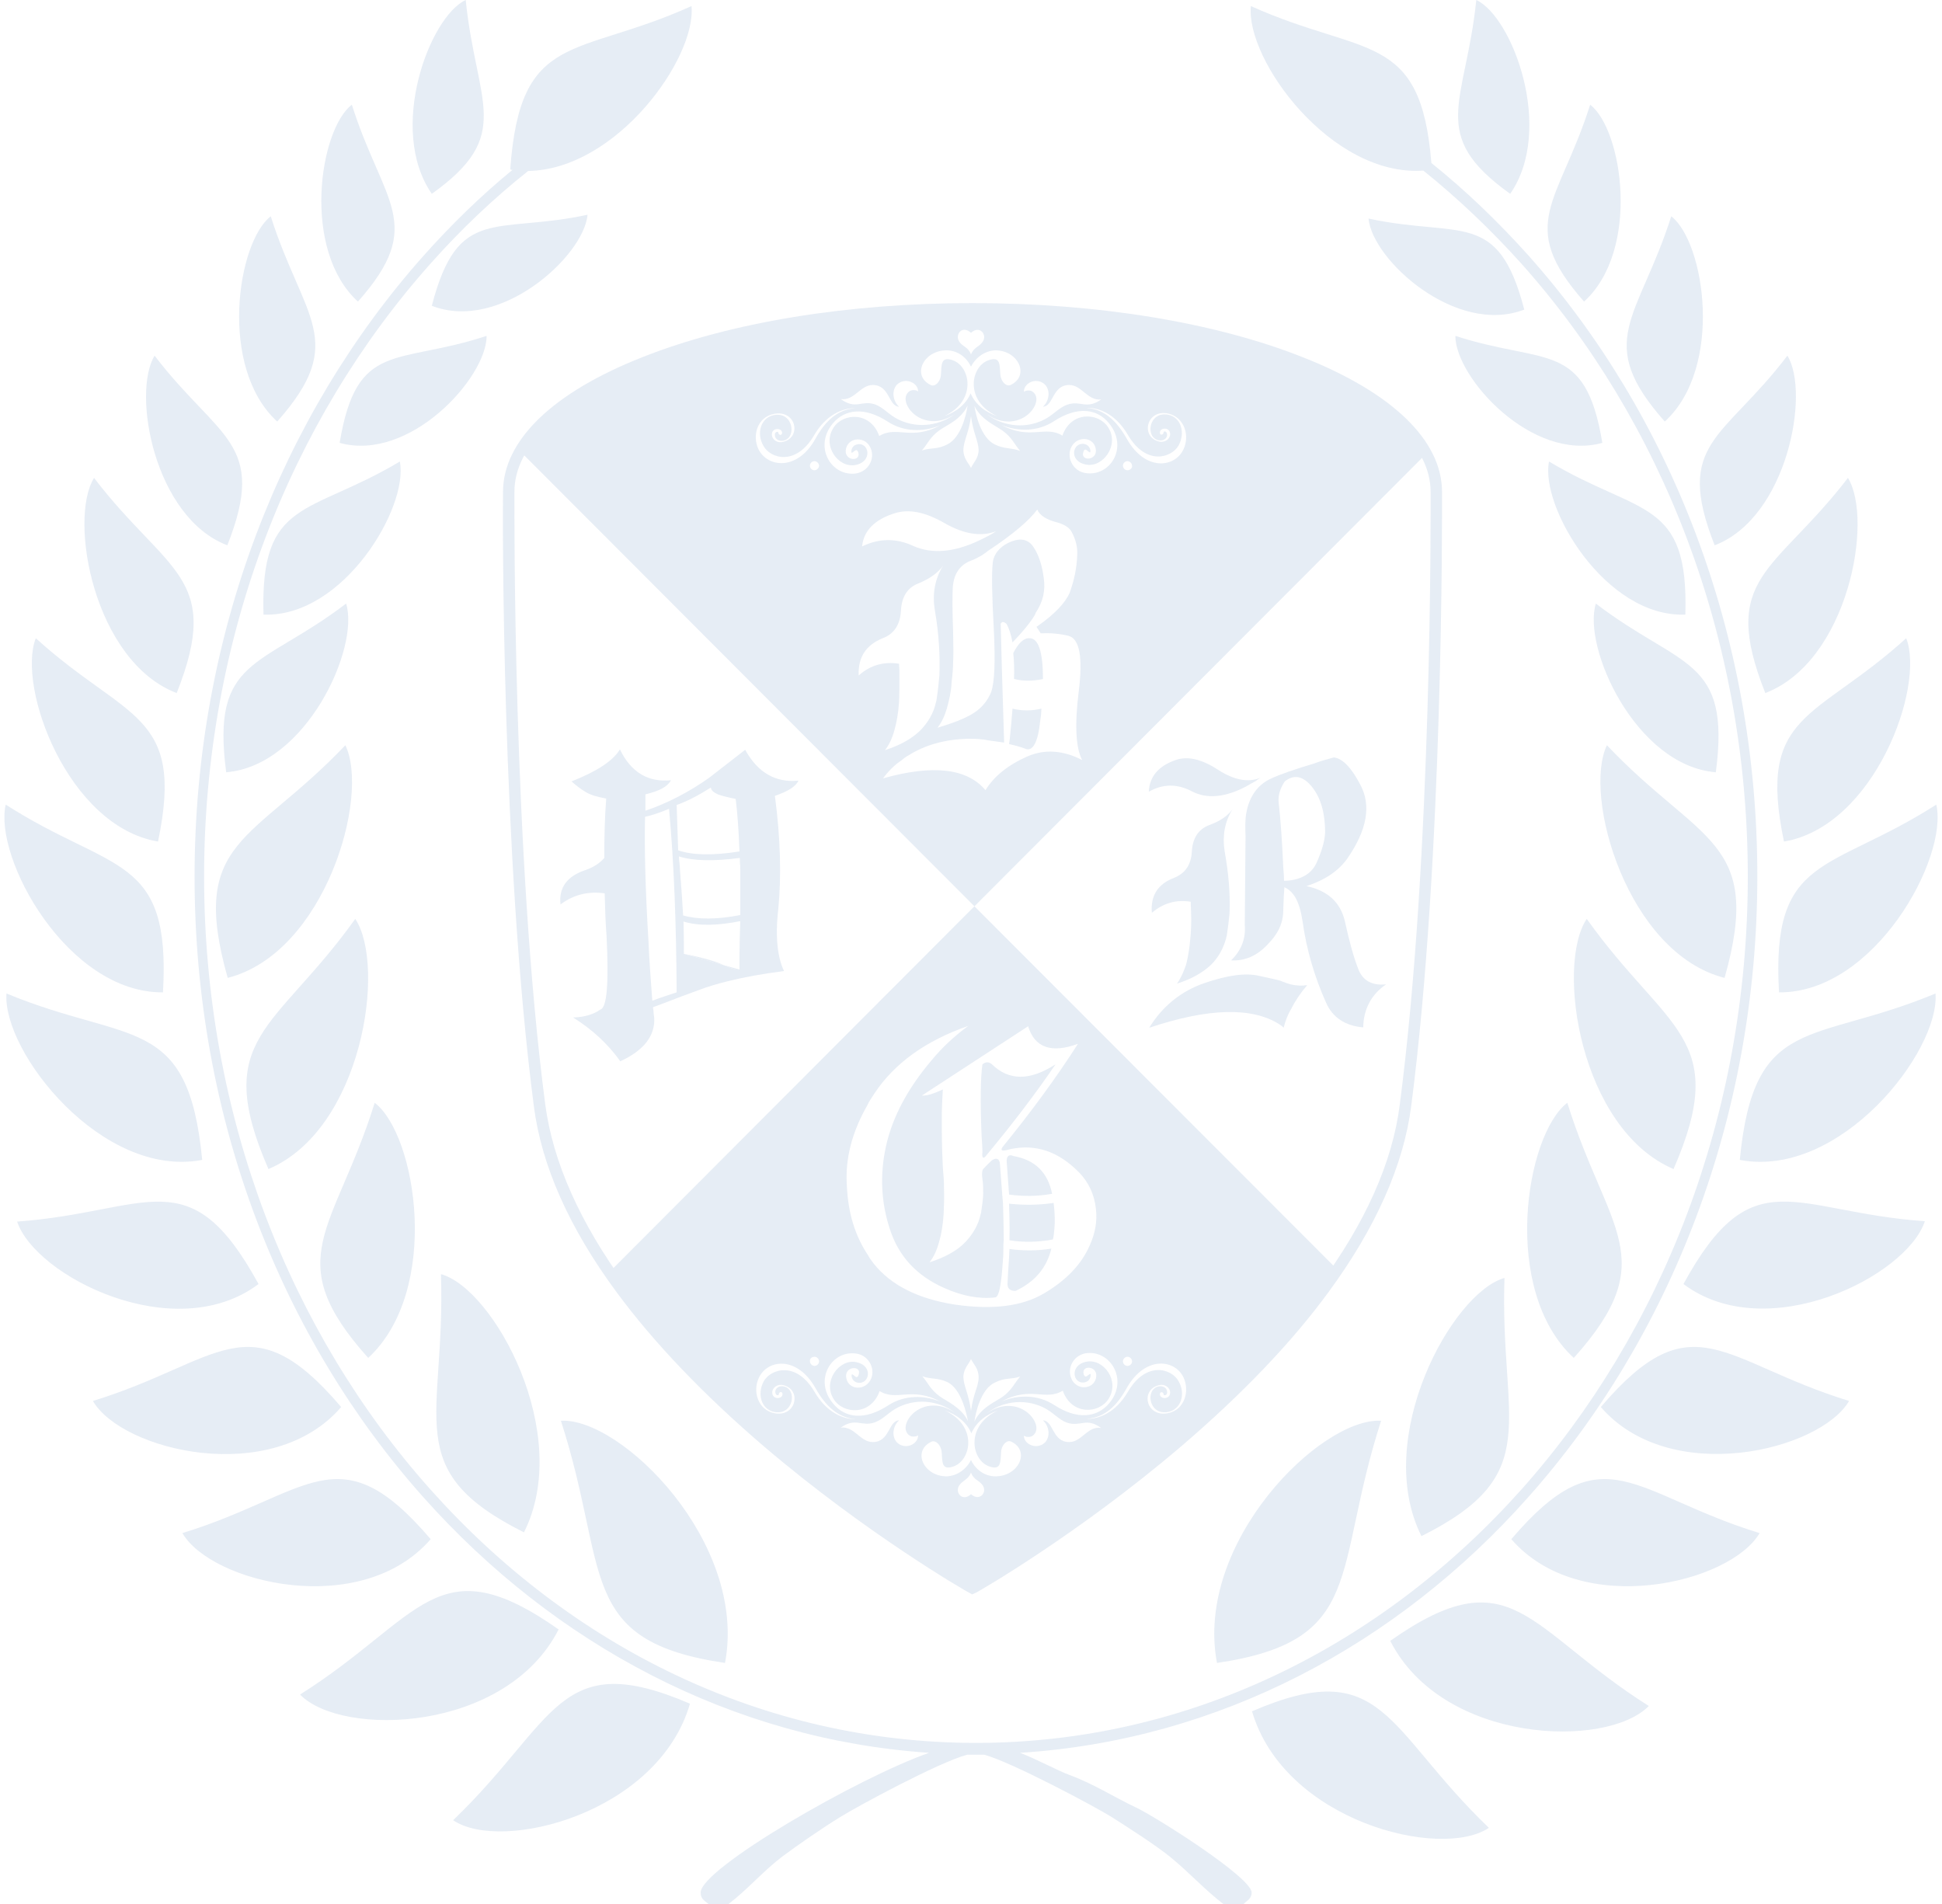
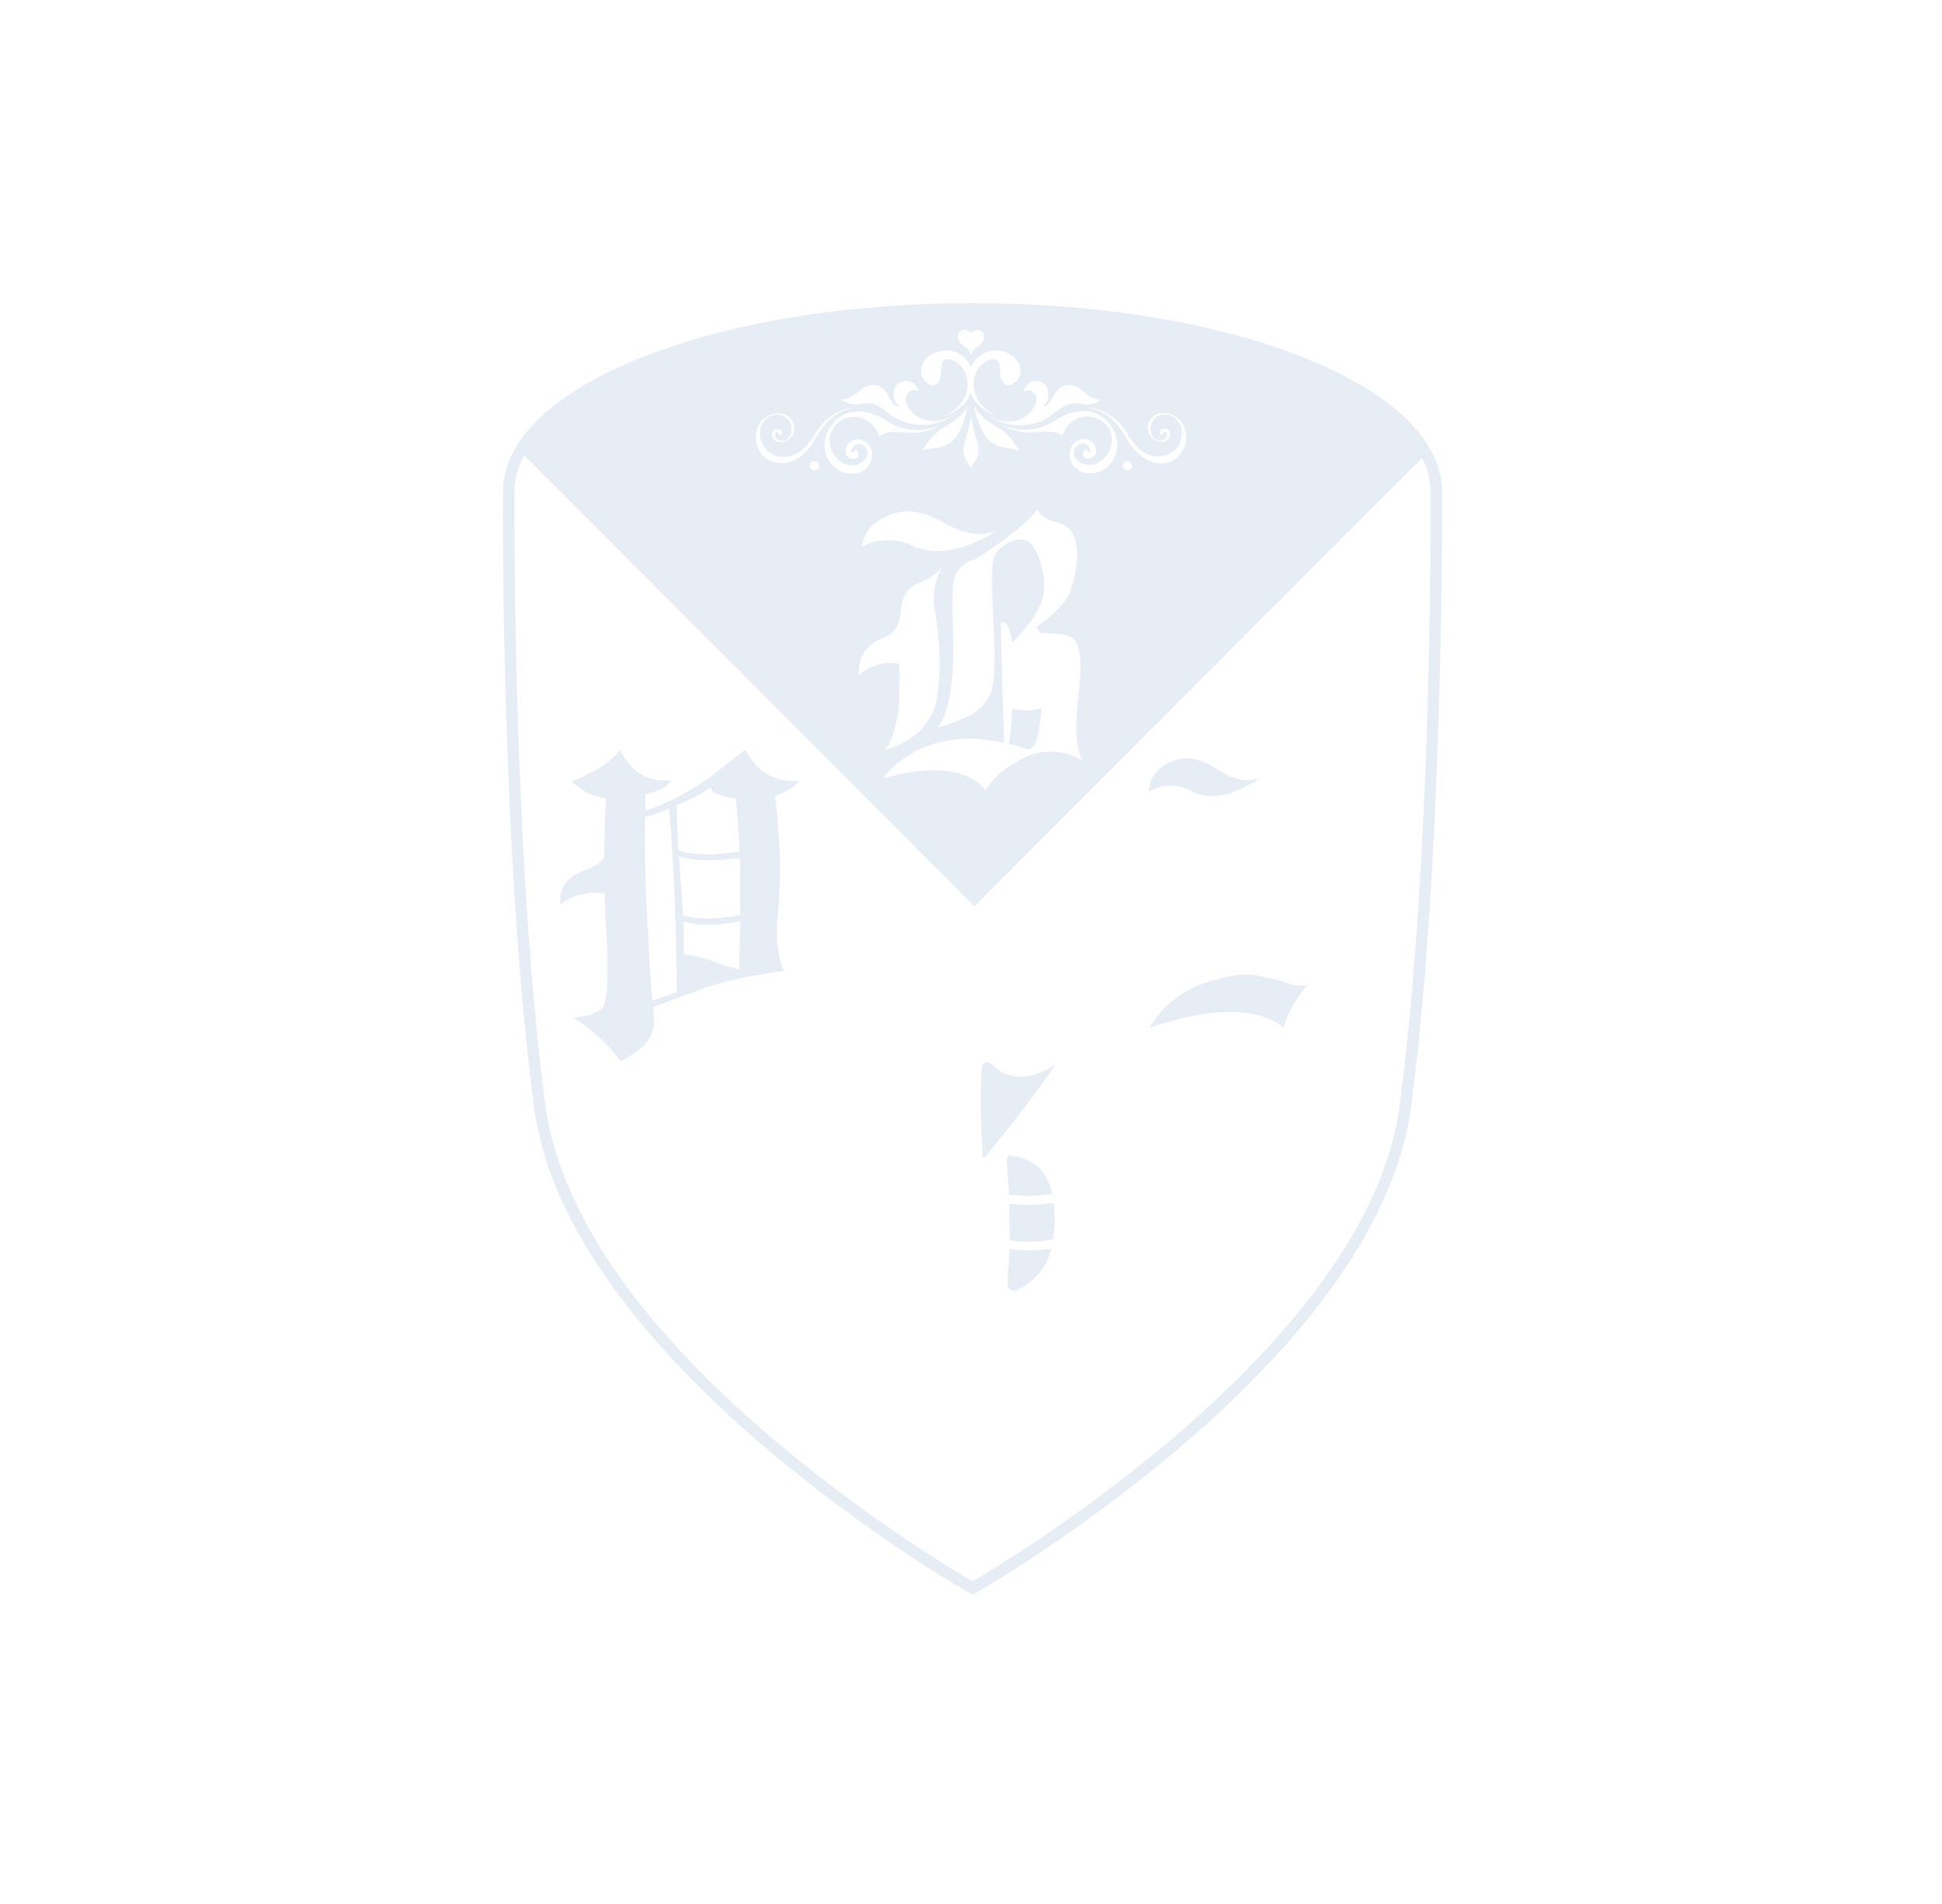
<svg xmlns="http://www.w3.org/2000/svg" version="1.1" id="レイヤー_1" x="0px" y="0px" viewBox="0 0 510 500" style="enable-background:new 0 0 510 500;" xml:space="preserve">
  <style type="text/css">
	.st0{opacity:0.1;}
	.st1{fill-rule:evenodd;clip-rule:evenodd;fill:#004496;}
	.st2{fill:#004496;}
</style>
  <g class="st0">
    <g>
-       <path class="st1" d="M375.9,42.8c9.1,7.3,17.6,15.5,25.5,24.3c37.2,41.7,60.1,99.3,60.1,163c0,63.6-23,121.3-60.1,163    C366.9,432,320,457,267.9,460.3c4.6,1.8,9.7,4.6,12.9,5.8c6.3,2.3,11.9,5.9,17.4,8.5c5,2.3,30.5,18.4,30.5,22.4    c0,1.7-1.3,2.1-2.2,3.1h-5.1c-5-3.8-9-8.3-13.9-12.3c-3.6-3-11.4-8-15.5-10.6s-26.2-14.4-33.5-16.4c-0.7,0-1.5,0-2.2,0    c-0.8,0-1.5,0-2.3,0c-7.5,2-29.1,13.7-33.4,16.4c-4.4,2.7-11.4,7.5-15.5,10.6c-5,3.9-9,8.6-13.9,12.3h-5c-1-0.9-2.2-1.3-2.2-3.1    c0-6.3,41.4-30.2,60-36.7c-51.8-3.5-98.4-28.5-132.8-67.1c-37.2-41.7-60.1-99.3-60.1-163c0-63.6,23-121.3,60.1-163    c7.3-8.2,15.1-15.8,23.4-22.6c-0.2,0-0.4,0-0.6-0.1c2.6-36.6,17.3-29.2,47.6-42.9c1.3,13.6-19.6,42.9-42.9,43.3    c-9.2,7.3-17.8,15.5-25.7,24.4c-36.7,41.2-59.4,98.1-59.4,160.9c0,62.9,22.7,119.8,59.4,160.9c36.7,41.2,87.3,66.6,143.3,66.6    s106.6-25.5,143.3-66.6C436.3,349.9,459,293,459,230.2c0-62.9-22.7-119.8-59.4-160.9c-8-8.9-16.6-17.1-25.8-24.5    c-24.2,1.7-46.7-29.1-45.3-43.2C358.3,15,373.1,8,375.9,42.8L375.9,42.8z M396.6,50.9L396.6,50.9C408.3,34,397.2,4.4,387.7,0    C384.9,27.3,374.8,35.3,396.6,50.9L396.6,50.9z M416,79.2L416,79.2c14.9-13.6,10.1-45.2,1.6-51.7C409.4,53.4,398,58.8,416,79.2    L416,79.2z M400.3,81.3L400.3,81.3c-6.9-26.5-16.7-18.7-40.9-23.9C360.4,68.3,382.4,88.2,400.3,81.3L400.3,81.3z M420.8,116.3    L420.8,116.3c-4.5-27.1-15-20.4-38.6-28.1C382.2,99.2,402.4,121.4,420.8,116.3L420.8,116.3z M437.2,110.7L437.2,110.7    c15.5-14.2,10.5-47.1,1.7-53.9C430.3,83.8,418.4,89.5,437.2,110.7L437.2,110.7z M450.3,143.2L450.3,143.2    c19.1-7.3,25.1-40.1,19.1-49.8C452.6,115.5,439.6,116.1,450.3,143.2L450.3,143.2z M442.6,161.4L442.6,161.4    c0.9-30.6-11.9-25.9-35.8-40.2C404.4,133.1,421.6,162.2,442.6,161.4L442.6,161.4z M463.6,182L463.6,182    c21.7-8.3,28.5-45.4,21.7-56.5C466.1,150.5,451.4,151.3,463.6,182L463.6,182z M450.6,202.8L450.6,202.8c4-30.3-9.2-27.2-31.5-44.3    C415.5,170,429.6,201.1,450.6,202.8L450.6,202.8z M468.5,221L468.5,221c23.7-4,37.1-40.6,32.1-53.4    C476.7,189.3,461.4,187,468.5,221L468.5,221z M467.2,260.6L467.2,260.6c-2.1-36.4,13.2-31.3,41.3-49.3    C511.7,225.3,492.3,260.8,467.2,260.6L467.2,260.6z M452.9,256.8L452.9,256.8c10.3-36.4-6.5-35.3-30.9-61.1    C415.6,209.1,427.4,250.3,452.9,256.8L452.9,256.8z M456.9,304.6L456.9,304.6c26.3,5,52.5-28.4,51.4-43.7    C475.9,274.4,460.6,266.1,456.9,304.6L456.9,304.6z M442.1,337.2L442.1,337.2c21.9,16.4,58.6-2,63.4-16.5    C471,318.3,460.3,303.9,442.1,337.2L442.1,337.2z M439.5,307L439.5,307c15.1-34.7-1.8-36.2-22.8-65.7    C408.5,253.6,414.9,296.5,439.5,307L439.5,307z M420.4,369.5L420.4,369.5c18.3,21.1,57.6,11.4,65.2-1.6    C452.3,357.7,444.6,341.1,420.4,369.5L420.4,369.5z M413.3,356.6L413.3,356.6c23.5-26.2,8.8-33.3-1.7-67    C400.6,298,394.1,338.9,413.3,356.6L413.3,356.6z M396.9,404.2L396.9,404.2c18.3,21.1,57.6,11.5,65.2-1.6    C428.8,392.4,421.1,375.8,396.9,404.2L396.9,404.2z M373.3,403.4L373.3,403.4c32.8-16.4,20.5-29.7,21.8-67.8    C381.3,339.5,360.4,377.7,373.3,403.4L373.3,403.4z M365.1,430.9L365.1,430.9C378.9,458,422,459.3,433,448    C401,427.8,397.1,408.4,365.1,430.9L365.1,430.9z M328.8,449.4L328.8,449.4c8.5,28.9,49.6,39.1,62.2,30.6    C363.8,453.9,363.4,434.5,328.8,449.4L328.8,449.4z M319.6,436.7L319.6,436.7c39.3-5.8,30.3-24,43.1-63.6    C346.9,372.2,313.6,405.1,319.6,436.7L319.6,436.7z M113.4,50.9L113.4,50.9c21.7-15.5,11.7-23.5,8.9-50.9    C112.8,4.4,101.7,34,113.4,50.9L113.4,50.9z M94,79.2L94,79.2c18.1-20.4,6.6-25.8-1.6-51.7C83.9,34,79.1,65.6,94,79.2L94,79.2z     M113.4,80.3L113.4,80.3c17.9,7,39.9-13,40.9-23.9C130.1,61.6,120.3,53.7,113.4,80.3L113.4,80.3z M89.2,116.3L89.2,116.3    c18.4,5.1,38.6-17.1,38.6-28.1C104.2,96,93.7,89.2,89.2,116.3L89.2,116.3z M72.8,110.7L72.8,110.7c18.8-21.2,6.9-26.9-1.7-53.9    C62.3,63.6,57.3,96.5,72.8,110.7L72.8,110.7z M59.7,143.2L59.7,143.2c10.7-27.1-2.3-27.8-19.1-49.8    C34.6,103.2,40.5,135.9,59.7,143.2L59.7,143.2z M69.2,161.4L69.2,161.4c21,0.8,38.2-28.3,35.8-40.2    C81.1,135.5,68.3,130.8,69.2,161.4L69.2,161.4z M46.4,182L46.4,182c12.2-30.7-2.6-31.5-21.7-56.5C17.9,136.5,24.7,173.7,46.4,182    L46.4,182z M59.4,202.8L59.4,202.8c21-1.7,35.1-32.7,31.5-44.3C68.5,175.6,55.4,172.5,59.4,202.8L59.4,202.8z M41.5,221L41.5,221    c-23.7-4-37.1-40.6-32.1-53.4C33.3,189.3,48.6,187,41.5,221L41.5,221z M42.8,260.6L42.8,260.6c2.1-36.4-13.2-31.3-41.3-49.3    C-1.7,225.3,17.7,260.8,42.8,260.6L42.8,260.6z M59.8,256.8L59.8,256.8c25.5-6.5,37.4-47.6,30.9-61.1    C66.3,221.4,49.5,220.4,59.8,256.8L59.8,256.8z M53.1,304.6L53.1,304.6c-3.7-38.5-19-30.3-51.4-43.7    C0.6,276.2,26.8,309.6,53.1,304.6L53.1,304.6z M67.9,337.2L67.9,337.2C49.7,303.9,39,318.3,4.5,320.8    C9.3,335.2,45.9,353.7,67.9,337.2L67.9,337.2z M70.5,307L70.5,307c24.6-10.4,31-53.3,22.8-65.7C72.3,270.7,55.4,272.3,70.5,307    L70.5,307z M89.6,369.5L89.6,369.5c-24.2-28.4-31.9-11.8-65.2-1.6C32,381,71.4,390.6,89.6,369.5L89.6,369.5z M96.7,356.6    L96.7,356.6c19.2-17.8,12.7-58.6,1.7-67C87.9,323.3,73.2,330.4,96.7,356.6L96.7,356.6z M113.1,404.2L113.1,404.2    c-24.2-28.4-31.9-11.8-65.2-1.6C55.5,415.7,94.8,425.3,113.1,404.2L113.1,404.2z M137.6,402.4L137.6,402.4    c13-25.8-7.9-64-21.8-67.8C117.1,372.7,104.8,386,137.6,402.4L137.6,402.4z M146.7,427.9L146.7,427.9c-32-22.5-35.9-3.1-67.9,17.1    C89.8,456.3,132.9,455,146.7,427.9L146.7,427.9z M181.2,447.4L181.2,447.4c-34.7-14.9-35,4.5-62.2,30.6    C131.6,486.6,172.8,476.3,181.2,447.4L181.2,447.4z M190.4,436.7L190.4,436.7c6-31.6-27.3-64.5-43.1-63.6    C160.1,412.6,151.1,430.9,190.4,436.7z" />
      <g>
        <path class="st2" d="M209.7,205c-6,0.6-10.7-2.1-14-8.1l-9.4,7.3c-5.2,3.7-10.9,6.7-16.8,8.7c0-1.1,0-2.5,0-4.3     c3.8-0.9,5.9-2.1,6.7-3.7c-6,0.6-10.5-2.1-13.4-8.1c-1.8,3-6.1,5.8-12.7,8.4c1.3,1.2,2.7,2.2,3.9,2.9s3,1.2,5.2,1.6     c-0.4,5.2-0.5,10.4-0.5,15.6c-1.2,1.4-2.8,2.4-4.7,3.1c-5,1.6-7.3,4.6-6.8,9.1c3.5-2.6,7.3-3.5,11.6-2.9     c0.1,3.7,0.2,7.6,0.5,11.3c0.6,12.3,0.1,18.7-1.6,19.2c-1.7,1.2-4,2-7.2,2.1c5,3.1,9.2,7,12.4,11.5c6.3-2.9,9.2-6.8,8.9-11.5     c-0.2-1.2-0.2-1.8-0.2-1.9c-0.1-0.3-0.1-0.5-0.1-0.8c2-0.7,5.9-2.3,12-4.5c2.3-0.9,4.8-1.6,7.5-2.3c4.4-1.1,9.4-2,14.9-2.7     c-0.5-1-0.9-2.2-1.2-3.5c-0.8-3.5-0.9-7.8-0.3-12.9c0.8-8.4,0.6-18.3-0.9-29.6C207,207.8,209,206.5,209.7,205z M171.3,262.8     c-0.4-5.5-0.8-10.7-1-15.6c-0.8-13.3-1.1-24.2-0.9-32.7c1.8-0.4,3.9-1.1,6.3-2.1c1.3,14.1,1.9,30.1,2,48.2     C175.6,261.3,173.4,262,171.3,262.8z M177.7,211.4c2.8-1,5.7-2.5,9-4.6c0,0.7,0.6,1.2,1.8,1.8c1.1,0.4,2.7,0.8,4.7,1.2     c0.5,3.9,0.8,8.6,1,13.8c-7,1.1-12.4,1-16.1-0.3L177.7,211.4z M194.2,251.4c0,1.2,0,2.2,0,3.2c-1,0.1-2.3-0.3-4-1.1l-10.6-3     c0-2.9,0-5.6-0.1-8.5c3.9,1.2,8.8,1.1,14.9-0.1C194.3,245.5,194.2,248.7,194.2,251.4z M194.4,229.1c0,3.5,0,7.2,0,11.2     c-6.1,1.2-11.2,1.2-15,0.1c-0.2-3.8-0.5-7.7-0.8-11.5c0-0.5-0.1-1.2-0.1-1.7c-0.1-0.8-0.2-1.6-0.2-2.3c3.8,1.2,9.1,1.3,16,0.4     c0,0.7,0,1.4,0.1,2.1C194.4,228,194.4,228.6,194.4,229.1z" />
        <path class="st2" d="M194.2,254.6l-4-1.1C191.9,254.3,193.2,254.7,194.2,254.6z" />
        <path class="st2" d="M179.6,250.5l10.6,3c-0.1,0-0.2-0.1-0.3-0.1C188.3,252.6,184.8,251.5,179.6,250.5z" />
      </g>
      <g>
        <path class="st2" d="M313,207.8c4,2.1,8.8,1.6,14.3-1.3c0.7-0.4,1.5-0.9,2.3-1.3c0.5-0.3,0.9-0.7,1.5-1c-3.2,1.4-7,0.7-11.3-2.1     s-8-3.6-11.1-2.5c-4.5,1.6-6.8,4.3-7,8.3C305.4,205.8,309.2,205.8,313,207.8z" />
-         <path class="st2" d="M317.5,216.7c-2.8,1.1-4.3,3.4-4.5,6.9s-1.7,5.7-4.6,6.9c-4.3,1.6-6.3,4.7-5.9,9.2c3.1-2.6,6.4-3.5,10.2-2.9     c0,1,0.1,1.9,0.1,2.9c0.1,2.5,0,4.7-0.2,6.7c-0.2,2.6-0.6,4.9-1.1,6.9c-0.7,2-1.4,3.6-2.4,5c3.8-1.2,6.8-2.9,9-5     c1.9-1.9,3.2-4.3,3.9-6.9c0-0.3,0.2-0.6,0.2-0.9c0.3-1.9,0.5-3.7,0.7-5.7c0.2-4.8-0.2-10.2-1.3-16.3c-0.6-4,0-7.7,2.1-11     C322.4,214.3,320.3,215.7,317.5,216.7z" />
        <path class="st2" d="M338.9,258.5c-0.7-0.2-1.5-0.5-2.3-0.8c-0.2-0.2-2.1-0.6-5.8-1.4c-3.7-0.9-8.5-0.2-14.6,1.9     c-6,2.1-10.9,6-14.4,11.7c15.5-5.2,27-5.5,34.2-0.9c0.4,0.3,0.8,0.5,1.1,0.9c0.4-1.6,1-3.3,1.9-4.8c1.1-2.2,2.5-4.3,4.3-6.4     C342,258.9,340.6,258.9,338.9,258.5z" />
-         <path class="st2" d="M356.6,254.2c-1.2-3.1-2.3-7.2-3.4-12.2c-1.1-4.9-4.4-8.1-10.1-9.3c4.9-1.6,8.4-4,10.7-7.2     c5.2-7.5,6.4-14,3.4-19.5c-2.3-4.4-4.6-6.8-6.9-7.1c-1.9,0.5-3.6,1-5.2,1.6c-5,1.5-8.8,2.8-11.4,4c-3.4,1.6-5.6,4.6-6.4,9     c-0.3,1.6-0.3,3.6-0.2,6.1l-0.2,23.3c0.3,3.6-0.9,6.7-3.6,9.3c3.6,0.2,6.9-1.2,9.7-4.3c2.6-2.6,4-5.5,4-8.8     c0.1-3.1,0.2-5,0.3-6.1c1.2,0.5,2.1,1.4,2.9,2.7c0.9,1.6,1.5,3.7,1.9,6.4c1,7.2,3.1,14.4,6.1,21.1c1.7,4,5.1,6.2,9.8,6.6     c0.1-4.8,2.1-8.6,6-11.3C360.2,258.9,357.7,257.4,356.6,254.2z M337.2,231.3c0-1.2-0.1-2.4-0.2-3.6c-0.3-6.9-0.7-12.5-1.2-16.9     c-0.2-1.8,0.3-3.6,1.6-5.6c2.4-1.9,4.8-1.5,7.2,1.5c2.3,2.9,3.4,6.9,3.4,11.9c-0.1,2.3-0.9,5-2.3,8.1c-1,2.1-2.7,3.4-5,4.1     C339.7,231.1,338.5,231.3,337.2,231.3z" />
      </g>
      <g>
-         <path class="st2" d="M270.4,167.6c-1.5-0.1-2.9,1.2-4.3,3.9c0.2,1.9,0.3,4.2,0.2,6.8c2.4,0.6,4.9,0.6,7.6,0     C273.9,171.2,272.7,167.6,270.4,167.6z" />
        <path class="st2" d="M265.9,186.1c-0.2,2.4-0.4,5-0.7,7.8c-0.1,0.5-0.1,1-0.2,1.5c1.8,0.4,3.2,0.8,4.2,1.2c2,0.9,3.4-1.6,4-7.5     l0.1-0.7l0.1-0.8c0-0.5,0.1-1,0.1-1.5C270.9,186.7,268.4,186.7,265.9,186.1z" />
        <path class="st2" d="M255,81.9L255,81.9L255,81.9c-57.3,0-105.4,15.7-118.2,36.8L255.9,238l117.9-118.1     C362.1,98.2,313.4,81.9,255,81.9z M273.6,100.4c2.4,1.2,2.2,4.7,0.3,6.4c2.8-0.1,2.4-5.7,6.9-5.7c3.3,0,4.8,4.2,8.4,3.8     c-4,2.8-5.4,0.1-9,1.4c-2.2,0.8-3.7,2.8-6.2,4c-5.4,2.6-11.2,1.3-14.8-1.5c4.2,2.9,8.1,2,10.3,0.4c2.5-1.8,3.7-5,1.6-6.4     c-0.6-0.4-1.8-0.3-2.2,0.1C268.8,100.9,271.4,99.3,273.6,100.4z M248.8,116.7c-2.7,1.4-4.3,0.8-6.7,1.6c1.5-1.7,2.1-3.5,4.6-5.3     c1.8-1.3,5.7-2.8,7.4-6.5C253.8,108.8,252.4,114.9,248.8,116.7z M255,109.3c0.6,4.5,1.9,6.4,2,8.8c0,2.3-1.4,3.4-2,4.8     c-0.6-1.3-2-2.4-2-4.8C253.1,115.6,254.4,113.8,255,109.3z M248.1,137.4c5.1,2.9,9.6,3.6,13.5,2.1c-0.6,0.4-1.2,0.8-1.8,1.1     c-1,0.5-1.9,1-2.8,1.4c-6.6,3.1-12.3,3.5-17.1,1.4c-4.5-2.1-9-2.1-13.5,0.1c0.4-4.1,3.2-7,8.5-8.7     C238.6,133.6,242.9,134.4,248.1,137.4z M261.2,116.7c-3.6-1.8-5-7.9-5.3-10.1c1.7,3.6,5.6,5.2,7.4,6.5c2.5,1.8,3.1,3.6,4.6,5.3     C265.4,117.5,263.9,118,261.2,116.7z M255,87.4c2.3-2.1,4.3,0.5,3.1,2.3c-0.9,1.4-2.4,1.5-3.1,3.4c-0.7-2-2.2-2-3.1-3.4     C250.7,87.8,252.7,85.3,255,87.4z M248.6,92c2.9,0,5.3,1.9,6.4,4.3c1.2-2.4,3.6-4.2,6.4-4.3c6.1,0,9.1,6.7,4,9.1     c-1.1,0.5-2.5-0.8-2.7-2.7c-0.2-2.6,0.1-4.9-3.1-3.8c-4.8,1.7-6.3,10.8,2.3,14.7c-3.3-1.1-5.8-3.2-7-6c-1.2,2.8-3.7,4.9-7,6     c8.6-3.9,7.1-13,2.3-14.7c-3.2-1.1-2.9,1.2-3.1,3.8c-0.1,1.9-1.6,3.3-2.7,2.7C239.4,98.7,242.4,92,248.6,92z M229.2,101.1     c4.5,0,4.1,5.6,6.9,5.7c-1.9-1.7-2.1-5.2,0.3-6.4c2.2-1.1,4.8,0.5,4.7,2.4c-0.4-0.4-1.5-0.5-2.2-0.1c-2.1,1.4-0.9,4.6,1.6,6.4     c2.2,1.6,6.1,2.5,10.3-0.4c-3.6,2.8-9.4,4.1-14.8,1.5c-2.5-1.2-4-3.2-6.2-4c-3.6-1.2-5,1.5-9-1.4     C224.4,105.3,225.9,101.1,229.2,101.1z M199.2,118c-1.7-3.5-0.4-8.4,4-9.3c5.8-1.2,7.4,6,2.6,7.3c-1.7,0.5-3.1-0.6-3.1-1.9     c0-1.9,2.7-1.8,2.7-0.4c0,0.7-1,0.7-1-0.2c-0.4-0.3-1,0.1-0.9,0.8c0,1,1.1,1.7,2.3,1.4c3.5-0.8,2.5-7.6-2.5-6.7     c-3.4,0.6-4.8,4.7-2.8,8.1c1.8,3.3,8.5,5.4,13.3-2.8c3.1-5.3,7.4-7.2,10.9-7.1c-4.8,0.3-8,3.4-10.6,8.1     C209.4,123.7,201.6,122.8,199.2,118z M213.9,123.5c-0.7,0-1.2-0.6-1.2-1.2c0-0.7,0.6-1.2,1.2-1.2s1.2,0.6,1.2,1.2     C215.1,122.9,214.5,123.5,213.9,123.5z M218.7,111.2c3.2-3.8,8.4-4.4,14.4-0.5c4.4,2.9,9.7,2.7,13.8,1c-7.6,4.1-11.4,0-16,2.8     c-2.3-6.5-9.5-6.1-12-2.2c-3.1,4.8,1.3,10.7,5.8,9.8c4.6-0.9,3.5-6.1,0.4-5.4c-1.4,0.3-1.6,1.6-1.5,2.2c0.6,0,1.3-1.5,1.8-0.1     c0.8,2.6-4.1,2.3-3.2-1.1c0.8-3,5.2-3.2,6.5,0.1c1.1,2.8-0.7,5.9-3.7,6.5C218.5,125.4,213.5,117.5,218.7,111.2z M231.8,167.6     c3-1.1,4.6-3.6,4.8-7.2c0.2-3.7,1.7-6.1,4.6-7.2c2.9-1.2,5.1-2.7,6.5-4.7c-2.2,3.5-2.9,7.5-2.2,11.7c1.1,6.4,1.4,12.1,1.2,17.2     c-0.2,2.1-0.4,4.1-0.7,6c0,0.3-0.1,0.7-0.2,1c-0.6,2.8-2,5.2-4,7.3c-2.3,2.3-5.4,4-9.4,5.3c1.1-1.4,1.9-3.1,2.5-5.3     c0.6-2.1,1-4.5,1.2-7.3c0.1-2.1,0.1-4.4,0.1-7c0-1,0-2-0.1-3.1c-3.9-0.6-7.5,0.3-10.6,3.1C225.3,172.6,227.4,169.4,231.8,167.6z      M269.9,198.6c-5.2,2.3-8.8,5.2-11.1,8.9c-4.8-5.7-13.7-6.8-26.9-3.1c1.4-1.9,3-3.5,4.8-4.7c0.6-0.5,1.2-1,2-1.4     c4.3-2.7,9.4-4.1,15.3-4.3c1.5,0,2.9,0,4.1,0.2c0,0,0.1,0,0.2,0c0.4,0.1,0.7,0.1,1.1,0.2c1.5,0.2,3,0.4,4.3,0.6l-0.6-19.6     l-0.3-11.6c0.3-0.6,0.8-0.6,1.5,0c0.7,1.2,1.2,2.8,1.6,4.9c2.6-2.7,4.3-4.8,5.3-6.3c0.4-0.6,0.7-1.1,0.8-1.5     c1.9-2.8,2.6-5.9,2.1-9.1c-0.4-3.3-1.3-6-2.6-8c-1.3-2.1-3.3-2.6-5.9-1.6c-2.5,1-4.1,2.6-4.7,4.6c-0.1,0.4-0.2,0.8-0.2,1.2     c-0.3,2.6-0.2,8.4,0.3,17.5c0.4,8.2,0.2,13.7-0.7,16.2c-0.1,0.3-0.2,0.5-0.3,0.7c-1.1,2.3-2.7,3.9-4.7,5.1c-2,1.2-5,2.4-9.1,3.6     c1.1-1.4,1.9-3.1,2.5-5.2c0.6-2.2,1.1-4.3,1.2-6.7c0.3-2.3,0.4-4.1,0.4-5.4c0.1-1.3,0.1-3.9,0-7.9c-0.2-5.4-0.2-9.2-0.1-11.4     c0.2-3.6,1.7-6,4.6-7.2c1.2-0.4,2.2-1,3.1-1.5c0.5-0.4,1.1-0.7,1.5-1.1c6.5-4.3,10.9-8,13-10.9c0.6,1.5,2.4,2.7,5.3,3.4     c2,0.6,3.2,1.4,3.8,2.6c1,1.9,1.5,3.9,1.4,5.8c-0.1,3.5-0.8,6.8-2,10.1c-1.1,2.5-3.8,5.5-8.4,8.7c-0.1,0.1-0.2,0.1-0.3,0.2     l1.1,1.7c2.6-0.1,5.1,0.1,7.4,0.7c2.8,0.8,3.7,5.6,2.6,14.5c-1.1,8.8-0.8,14.9,0.9,18.1C279.2,197,274.4,196.7,269.9,198.6z      M284.9,124.2c-2.9-0.5-4.8-3.7-3.7-6.5c1.4-3.3,5.8-3.1,6.5-0.1c0.9,3.4-4.1,3.7-3.2,1.1c0.5-1.5,1.2,0.1,1.8,0.1     c0.2-0.5-0.1-1.9-1.5-2.2c-3.1-0.6-4.3,4.5,0.4,5.4c4.4,0.9,8.9-5.1,5.8-9.8c-2.5-3.9-9.7-4.3-12,2.2c-4.5-2.8-8.4,1.3-16-2.8     c4.1,1.7,9.4,1.9,13.8-1c6-3.9,11.2-3.4,14.4,0.5C296.5,117.5,291.5,125.4,284.9,124.2z M296.1,123.5c-0.7,0-1.2-0.6-1.2-1.2     c0-0.7,0.6-1.2,1.2-1.2s1.2,0.6,1.2,1.2C297.4,122.9,296.8,123.5,296.1,123.5z M310.8,118c-2.3,4.9-10.1,5.8-14.9-2.8     c-2.6-4.6-5.8-7.7-10.6-8.1c3.5-0.1,7.8,1.8,10.9,7.1c4.8,8.2,11.5,6,13.3,2.8c1.9-3.4,0.6-7.5-2.8-8.1c-5-0.9-6,5.9-2.5,6.7     c1.2,0.3,2.3-0.4,2.3-1.4c0-0.7-0.5-1.1-0.9-0.8c0,0.9-1,1-1,0.2c0-1.4,2.7-1.5,2.7,0.4c0,1.3-1.4,2.4-3.1,1.9     c-4.7-1.3-3.1-8.5,2.6-7.3C311.1,109.6,312.5,114.5,310.8,118z" />
      </g>
      <g>
        <path class="st2" d="M265,313.7c3.7,0.5,7.4,0.5,11.3-0.2c-1.1-5.5-4.4-8.9-10.1-9.9c-1.3-0.6-2,0.1-1.8,1.8     C264.6,308.2,264.8,310.9,265,313.7z" />
        <path class="st2" d="M265.1,328c-0.1,3-0.4,6-0.5,9c-0.1,1.3,0.6,2,2,2c0.1,0,0.1,0,0.1,0c5.1-2.4,8.2-6.1,9.4-11.1     C272.4,328.5,268.7,328.5,265.1,328z" />
        <path class="st2" d="M265,316.1c0.1,3.2,0.2,6.4,0.1,9.6c3.7,0.6,7.6,0.5,11.4-0.2c0.2-0.7,0.3-1.7,0.4-2.8     c0.2-1.9,0.1-4.3-0.2-6.8C272.6,316.5,268.8,316.5,265,316.1z" />
        <path class="st2" d="M260.5,279.5c-0.8-0.7-1.6-0.7-2.5,0c-0.5,3.5-0.6,9.9-0.2,19.1c0.1,1.4,0.2,2.7,0.2,4     c-0.2,1.6,0.3,1.9,1.2,0.6c6.9-8.3,12.9-16.2,18-23.7C270.4,283.9,264.9,283.8,260.5,279.5z" />
-         <path class="st2" d="M255.9,238l-96,96.2c32.3,47.1,95,82.8,95,82.8s0.1-0.1,0.2-0.2c0.1,0.1,0.2,0.2,0.2,0.2     s63.6-36.2,95.7-83.8L255.9,238z M296.1,356.3c0.7,0,1.2,0.6,1.2,1.2c0,0.7-0.6,1.2-1.2,1.2c-0.7,0-1.2-0.6-1.2-1.2     C294.9,356.8,295.5,356.3,296.1,356.3z M291.3,368.5c-3.2,3.8-8.4,4.4-14.4,0.5c-4.4-2.9-9.7-2.7-13.8-1c7.6-4.1,11.4,0,16-2.8     c2.3,6.5,9.5,6.1,12,2.2c3.1-4.8-1.3-10.7-5.8-9.8c-4.6,0.9-3.5,6.1-0.4,5.4c1.4-0.3,1.6-1.6,1.5-2.2c-0.6,0-1.3,1.5-1.8,0.1     c-0.8-2.6,4.1-2.3,3.2,1.1c-0.8,3-5.2,3.2-6.5-0.1c-1.1-2.8,0.7-5.9,3.7-6.5C291.5,354.3,296.5,362.3,291.3,368.5z M253,361.7     c0-2.3,1.4-3.4,2-4.8c0.6,1.3,2,2.4,2,4.8s-1.4,4.2-2,8.8C254.4,366,253.1,364.1,253,361.7z M254.2,373.2     c-1.7-3.6-5.6-5.2-7.4-6.5c-2.5-1.8-3.1-3.6-4.6-5.3c2.4,0.9,4,0.3,6.7,1.6C252.4,364.8,253.8,371,254.2,373.2z M261.2,363.1     c2.7-1.4,4.3-0.8,6.7-1.6c-1.5,1.7-2.1,3.5-4.6,5.3c-1.8,1.3-5.7,2.8-7.4,6.5C256.2,371,257.6,364.8,261.2,363.1z M227.8,290.2     c0.4-1,1.2-2,1.8-3c5.3-8,13.5-13.9,24.7-17.8c-3.7,2.7-6.9,5.7-9.7,9.1c-6.2,7.3-10.2,14.8-11.9,22.4s-1.3,14.9,1,21.9     c2.3,7.1,7,12.2,14.2,15.4c4.9,2.2,9.4,3,13.5,2.5c1-0.2,1.6-3.6,2-10.1c0.1-0.9,0.1-1.8,0.1-2.7c0-0.8,0-1.5,0.1-2.3     c0-2.9-0.1-6.1-0.2-9.6c-0.1-0.8-0.1-1.5-0.2-2.3c-0.2-2.6-0.4-5.2-0.6-8c-0.1-1.4-0.9-1.8-2.1-1c-1.2,1.1-1.9,1.9-2.3,2.3     c-0.3,0.4-0.4,1.3-0.2,2.6c0.2,1.2,0.2,2.5,0.2,3.7c0,1.3-0.2,2.8-0.5,4.7c0,0.4-0.1,0.7-0.2,1c-0.6,2.7-2,5.1-4,7.2     c-2.2,2.3-5.4,4-9.4,5.3c1.1-1.4,1.9-3.1,2.5-5.3c0.6-2,1-4.4,1.2-7.2c0.1-2.1,0.2-4.4,0.1-6.9c0-1,0-2-0.1-3.1     c-0.2-1.9-0.3-4.4-0.4-7.6c-0.1-5.3-0.1-9.1,0-11.3c0-0.5,0.1-1.8,0.2-4c-0.1,0-0.1,0-0.2,0.1c-2.2,1-4,1.6-5.3,1.5l27.9-18.2     c1.7,5.6,6.1,7.2,13.1,4.6c-5.7,8.9-12.3,17.9-19.8,27.1c-0.7,1-0.1,1.2,1.9,0.6c6.8-1.5,12.8,0.6,18.2,6.1     c2.6,2.7,4,5.9,4.4,9.5c0.4,3.3-0.2,6.5-1.6,9.6c-2.2,5.1-6.3,9.3-12.1,12.7c-5.8,3.4-13.6,4.3-23.3,2.9     c-9.7-1.5-16.8-5.1-21.3-10.7c-0.5-0.7-1.1-1.4-1.5-2.2c-3.5-5.2-5.3-11.3-5.6-18.3C221.9,304.2,223.8,297.2,227.8,290.2z      M225.1,355.5c2.9,0.5,4.8,3.7,3.7,6.5c-1.4,3.3-5.8,3.1-6.5,0.1c-0.9-3.4,4.1-3.7,3.2-1.1c-0.5,1.5-1.2-0.1-1.8-0.1     c-0.2,0.5,0.1,1.9,1.5,2.2c3.1,0.6,4.3-4.5-0.4-5.4c-4.4-0.9-8.9,5.1-5.8,9.8c2.5,3.9,9.7,4.3,12-2.2c4.5,2.8,8.4-1.3,16,2.8     c-4.1-1.7-9.4-1.9-13.8,1c-6,3.9-11.2,3.4-14.4-0.5C213.5,362.3,218.5,354.3,225.1,355.5z M213.9,356.3c0.7,0,1.2,0.6,1.2,1.2     c0,0.7-0.6,1.2-1.2,1.2s-1.2-0.6-1.2-1.2C212.6,356.8,213.2,356.3,213.9,356.3z M213.9,365.5c-4.8-8.2-11.5-6-13.3-2.8     c-1.9,3.4-0.6,7.5,2.8,8.1c5,0.9,6-5.9,2.5-6.7c-1.2-0.3-2.3,0.4-2.3,1.4c0,0.7,0.5,1.1,0.9,0.8c0-0.9,1-1,1-0.2     c0,1.4-2.7,1.5-2.7-0.4c0-1.3,1.4-2.4,3.1-1.9c4.7,1.3,3.1,8.5-2.6,7.3c-4.3-0.9-5.7-5.8-4-9.3c2.3-4.9,10.1-5.8,14.9,2.8     c2.6,4.6,5.8,7.7,10.6,8.1C221.2,372.7,217,370.8,213.9,365.5z M236.4,379.4c-2.4-1.2-2.2-4.7-0.3-6.4c-2.8,0.1-2.4,5.7-6.9,5.7     c-3.3,0-4.8-4.2-8.4-3.8c4-2.8,5.4-0.1,9-1.4c2.2-0.8,3.7-2.8,6.2-4c5.4-2.6,11.2-1.3,14.8,1.5c-4.2-2.9-8.1-2-10.3-0.4     c-2.5,1.8-3.7,5-1.6,6.4c0.6,0.4,1.8,0.3,2.2-0.1C241.2,378.9,238.6,380.5,236.4,379.4z M255,392.4c-2.3,2.1-4.3-0.5-3.1-2.3     c0.9-1.4,2.4-1.5,3.1-3.4c0.7,2,2.2,2,3.1,3.4C259.3,391.9,257.3,394.4,255,392.4z M261.4,387.7c-2.9,0-5.3-1.9-6.4-4.3     c-1.2,2.4-3.6,4.2-6.4,4.3c-6.1,0-9.1-6.7-4-9.1c1.1-0.5,2.5,0.8,2.7,2.7c0.2,2.6-0.1,4.9,3.1,3.8c4.8-1.7,6.3-10.8-2.3-14.7     c3.3,1.1,5.8,3.2,7,6c1.2-2.8,3.7-4.9,7-6c-8.6,3.9-7.1,13-2.3,14.7c3.2,1.1,2.9-1.2,3.1-3.8c0.1-1.9,1.6-3.3,2.7-2.7     C270.6,381,267.6,387.7,261.4,387.7z M280.8,378.7c-4.5,0-4.1-5.6-6.9-5.7c1.9,1.7,2.1,5.2-0.3,6.4c-2.2,1.1-4.8-0.5-4.7-2.4     c0.4,0.4,1.5,0.5,2.2,0.1c2.1-1.4,0.9-4.6-1.6-6.4c-2.2-1.6-6.1-2.5-10.3,0.4c3.6-2.8,9.4-4.1,14.8-1.5c2.5,1.2,4,3.2,6.2,4     c3.6,1.2,5-1.5,9,1.4C285.6,374.4,284.1,378.7,280.8,378.7z M306.8,371.1c-5.8,1.2-7.4-6-2.6-7.3c1.7-0.5,3.1,0.6,3.1,1.9     c0,1.9-2.7,1.8-2.7,0.4c0-0.7,1-0.7,1,0.2c0.4,0.3,1-0.1,0.9-0.8c0-1-1.1-1.7-2.3-1.4c-3.5,0.8-2.5,7.6,2.5,6.7     c3.4-0.6,4.8-4.7,2.8-8.1c-1.8-3.3-8.5-5.4-13.3,2.8c-3.1,5.3-7.4,7.2-10.9,7.1c4.8-0.3,8-3.4,10.6-8.1     c4.8-8.5,12.6-7.6,14.9-2.8C312.5,365.3,311.1,370.2,306.8,371.1z" />
      </g>
      <g>
        <path class="st2" d="M255.3,418.7L255.3,418.7L255.3,418.7l-0.9-0.5c-0.3-0.1-26.6-15.2-53.7-38.3c-15.9-13.6-29-27.3-38.8-40.6     c-12.4-16.8-19.7-33.2-21.7-48.8c-8.5-65.3-8.2-155.9-8.1-161.1v-0.2c0-13.5,13-26.1,36.6-35.4c23.2-9.2,54-14.2,86.7-14.2     s63.5,5,86.7,14.2c23.6,9.3,36.6,21.9,36.6,35.4v0.2c0,5.2,0.4,95.7-8.1,161.1c-2,15.5-9.3,31.9-21.7,48.8     c-9.8,13.4-22.9,27-38.8,40.6c-27.1,23.1-53.4,38.2-53.7,38.3L255.3,418.7z M255.3,414.8l0.4,0.3c4.8-2.8,28.3-17,52.4-37.5     c15.7-13.4,28.7-26.9,38.4-40.1c12.1-16.4,19.2-32.3,21.1-47.4c8.6-65.7,8.1-156.9,8.1-160.8v-0.1v-0.1c0-6-3.1-12-9.1-17.6     s-14.6-10.7-25.6-15c-22.8-9-53.2-14-85.6-14s-62.8,5-85.6,14c-11,4.4-19.6,9.4-25.6,15s-9.1,11.5-9.1,17.6v0.1v0.1     c0,3.9-0.5,95.2,8.1,160.8c2,15,9.1,31,21.1,47.4c9.7,13.2,22.6,26.7,38.4,40.1c24.1,20.5,47.5,34.7,52.4,37.5L255.3,414.8z" />
      </g>
    </g>
  </g>
</svg>